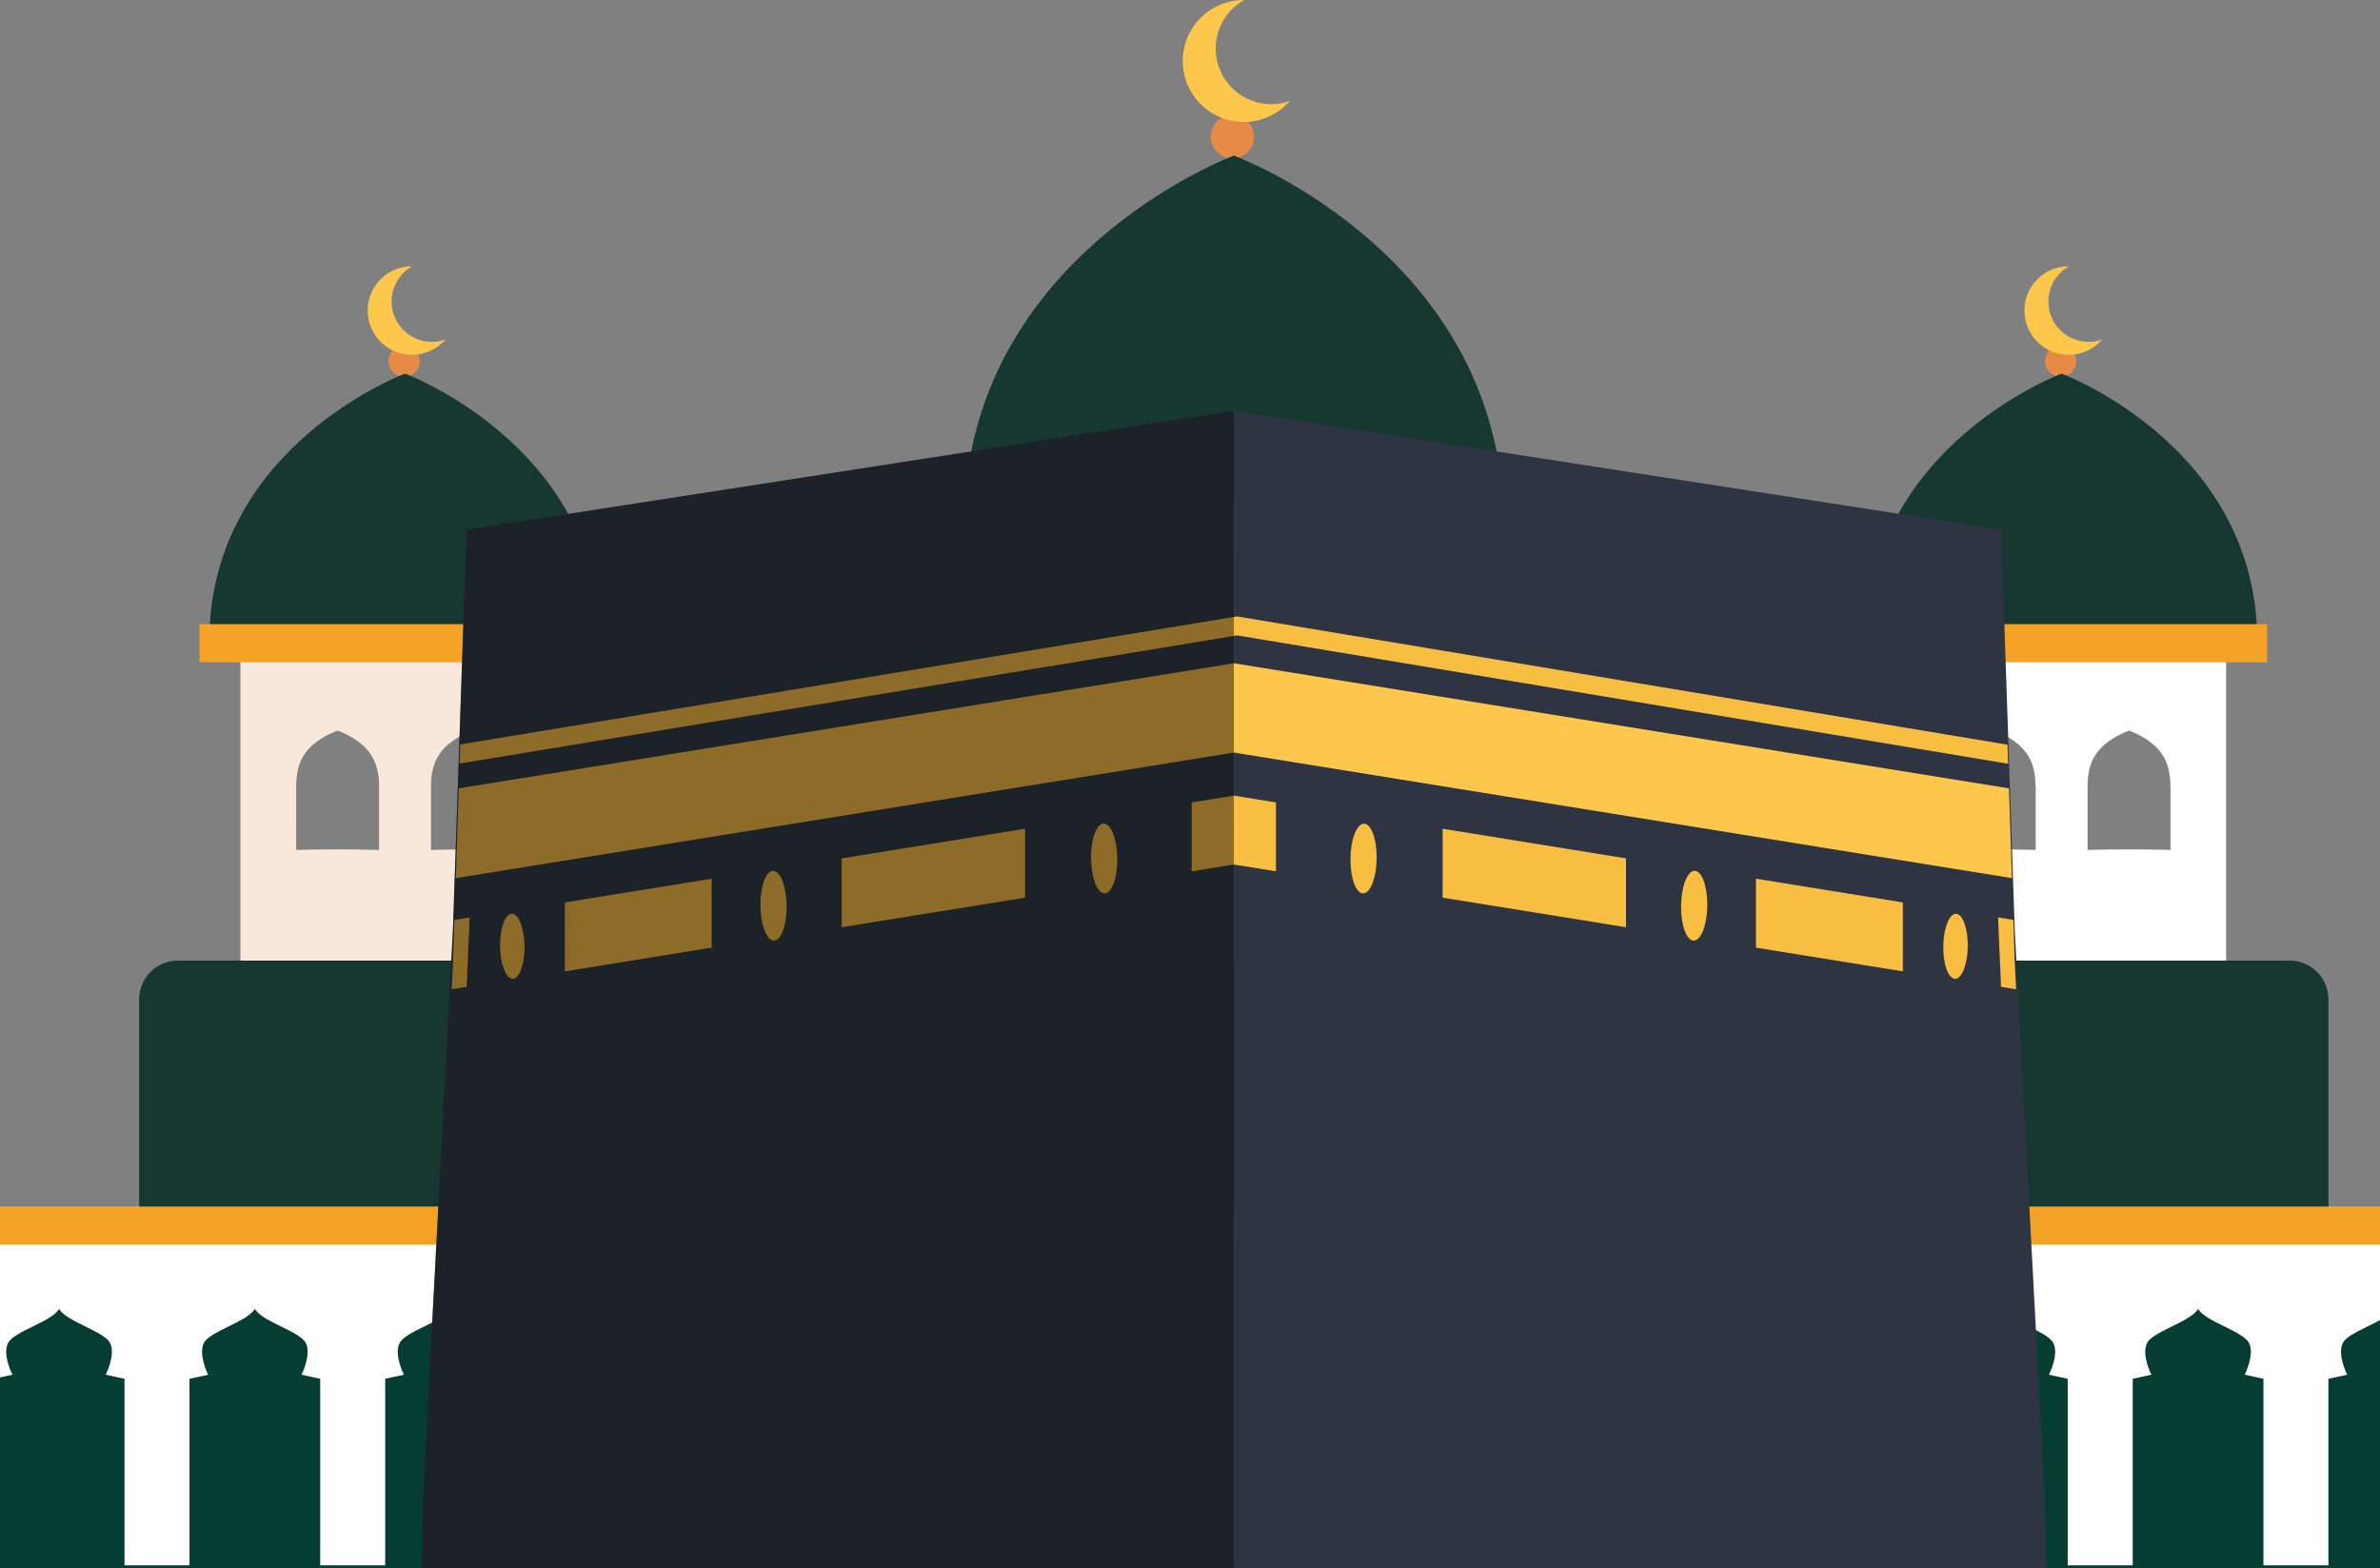
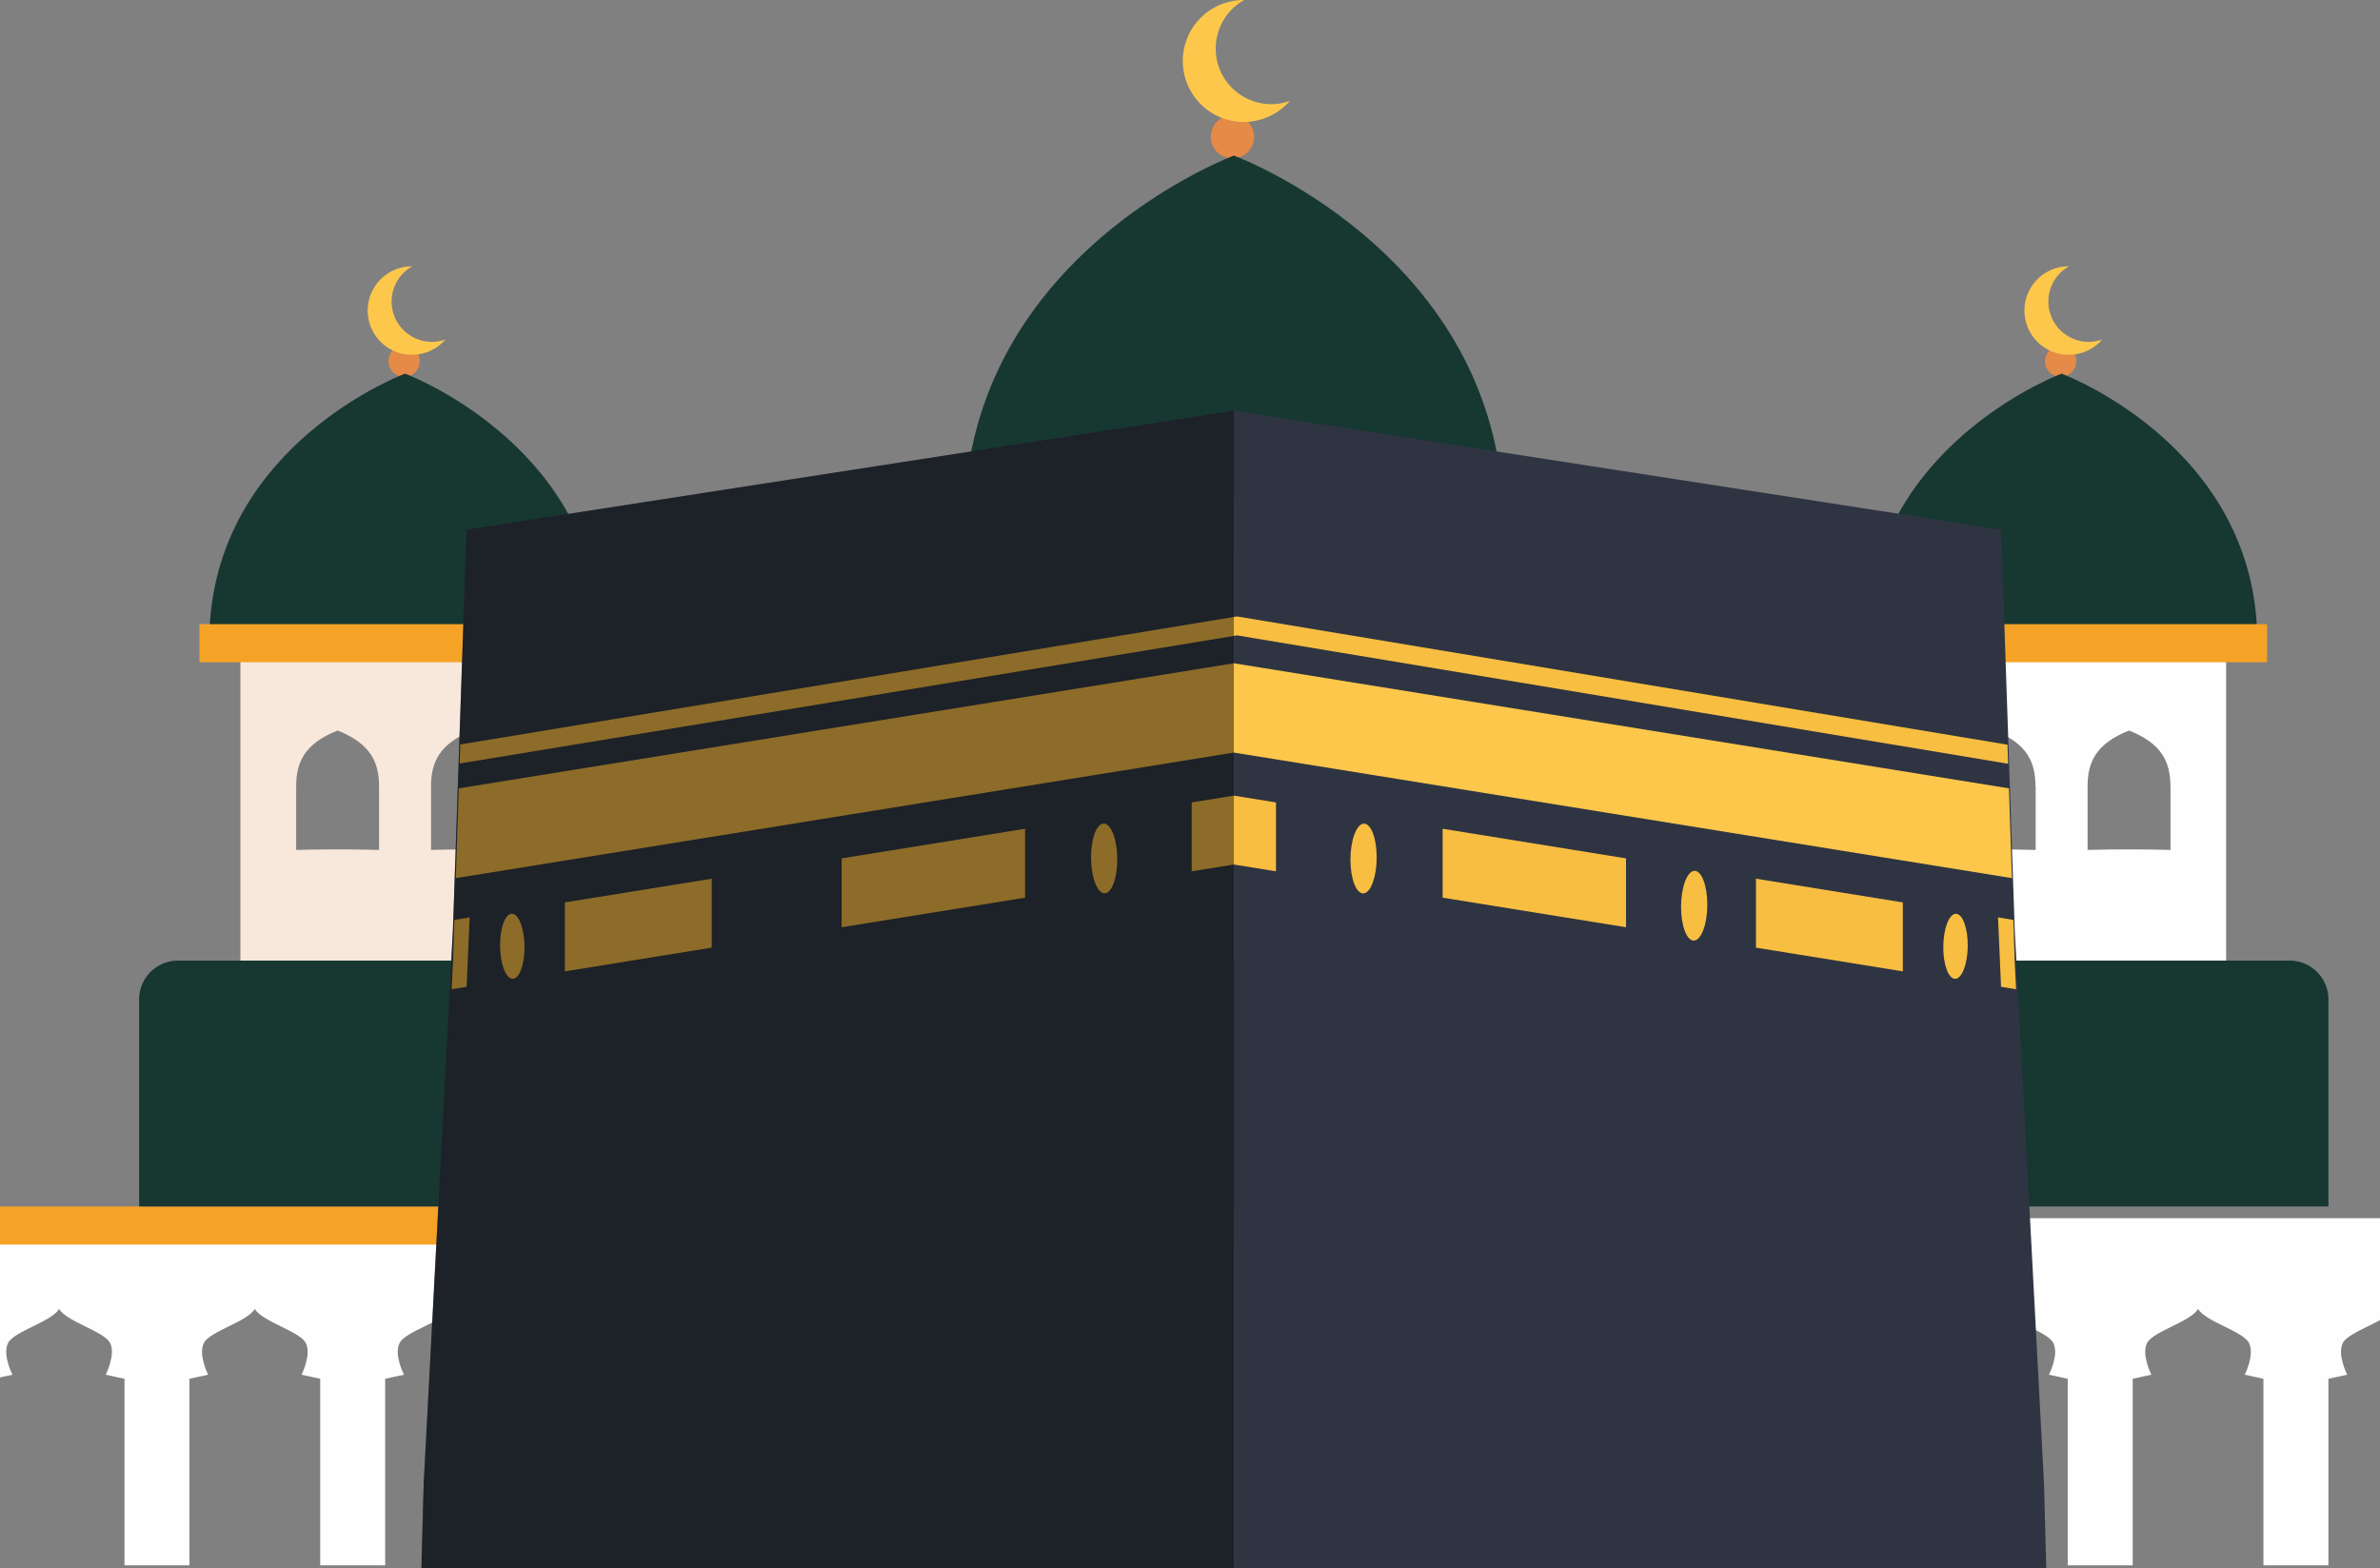
<svg xmlns="http://www.w3.org/2000/svg" width="736" height="485" viewBox="0 0 736 485">
  <rect x="0" y="0" width="736" height="485" fill="#808080" stroke="none" />
  <defs>
    <clipPath id="clip-path">
      <rect id="Rectangle_9814" data-name="Rectangle 9814" width="736" height="485" transform="translate(0 283)" fill="#fff" stroke="#707070" stroke-width="1" />
    </clipPath>
  </defs>
  <g id="Mask_Group_3" data-name="Mask Group 3" transform="translate(0 -283)" clip-path="url(#clip-path)">
    <g id="Asset_1" data-name="Asset 1" transform="translate(42.983 283)">
      <g id="Layer_2" data-name="Layer 2" transform="translate(-42.983)">
        <g id="OBJECTS">
          <rect id="Rectangle_9798" data-name="Rectangle 9798" width="108.86" height="75.493" transform="translate(327.336 187.649)" fill="#edb782" />
          <path id="Path_8619" data-name="Path 8619" d="M482.115,94.392a4.832,4.832,0,1,1-4.832-4.832A4.832,4.832,0,0,1,482.115,94.392Z" transform="translate(159.963 17.29)" fill="#e58a47" />
          <path id="Path_8620" data-name="Path 8620" d="M491.233,90.787a13.688,13.688,0,1,1-10.39-22.627h.145a12.467,12.467,0,0,0,6.04,23.364,12,12,0,0,0,4.2-.737Z" transform="translate(158.867 14.183)" fill="#fcc74b" />
          <path id="Path_8621" data-name="Path 8621" d="M547.628,179.9l-9.967.544-43.491,2.416-6.971.375h-.169l-50.486-2.779-9.955-.544c0-57.082,53.953-80.265,60.042-82.693l.4-.157h.169C490.679,98.389,547.628,121.246,547.628,179.9Z" transform="translate(150.421 18.515)" fill="#173731" />
          <path id="Path_8622" data-name="Path 8622" d="M434.57,166.08v99.413H536.327V166.08ZM519.136,211.6V231.22c-4.289-.109-8.541-.169-12.818-.169s-8.541.06-12.83.169V211.6c0-7.248,2.344-13.168,12.83-17.3,10.45,4.132,12.769,10.063,12.794,17.3Zm-41.7,0V231.22c-4.265-.109-8.541-.169-12.794-.169s-8.577.06-12.83.169V211.6c0-7.248,2.32-13.168,12.83-17.3,10.414,4.132,12.733,10.063,12.733,17.3Z" transform="translate(152.081 31.603)" fill="#fffefe" />
          <rect id="Rectangle_9801" data-name="Rectangle 9801" width="127.102" height="11.779" transform="translate(573.978 193.004)" fill="#f5a327" />
          <path id="Path_8623" data-name="Path 8623" d="M272.31,36.155a6.7,6.7,0,1,1-6.7-6.7A6.7,6.7,0,0,1,272.31,36.155Z" transform="translate(115.527 6.128)" fill="#e58a47" />
          <path id="Path_8624" data-name="Path 8624" d="M284.867,31.181A18.858,18.858,0,1,1,270.551,0h.193a17.191,17.191,0,0,0,8.287,32.208,16.382,16.382,0,0,0,5.835-1.027Z" transform="translate(114.035)" fill="#fcc74b" />
          <path id="Path_8625" data-name="Path 8625" d="M362.6,154l-13.724.809-59.957,3.31-9.665.519h-.23L209.5,154.81l-13.736-.749c0-78.67,74.37-110.612,82.754-113.971l.556-.205V39.8h.23v.085C284.119,41.673,362.6,73.167,362.6,154Z" transform="translate(102.389 8.282)" fill="#173731" />
          <path id="Path_8626" data-name="Path 8626" d="M206.77,135V271.96H347.028V135ZM323.3,197.748v27.085c-5.908-.157-11.779-.242-17.674-.242s-11.767.085-17.674.242V197.687c0-9.967,3.226-18.121,17.674-23.848,14.437,5.7,17.626,13.881,17.674,23.848Zm-57.493,0v27.085c-5.859-.157-11.767-.242-17.626-.242s-11.815.085-17.674.242V197.687c0-9.967,3.189-18.121,17.674-23.848,14.437,5.7,17.626,13.881,17.626,23.848Z" transform="translate(104.68 25.488)" fill="#f8e7db" />
          <rect id="Rectangle_9802" data-name="Rectangle 9802" width="175.172" height="16.237" transform="translate(293.981 153.918)" fill="#edb782" />
          <path id="Path_8627" data-name="Path 8627" d="M58.065,94.392a4.832,4.832,0,1,1-4.832-4.832A4.832,4.832,0,0,1,58.065,94.392Z" transform="translate(71.725 17.29)" fill="#e58a47" />
          <path id="Path_8628" data-name="Path 8628" d="M67.143,90.787A13.688,13.688,0,1,1,56.754,68.16H56.9a12.467,12.467,0,0,0,6.04,23.364,12,12,0,0,0,4.2-.737Z" transform="translate(70.62 14.183)" fill="#fcc74b" />
          <path id="Path_8632" data-name="Path 8632" d="M123.578,179.9l-9.967.544L70.12,182.858l-6.971.375H62.98l-50.486-2.779L2.54,179.91c0-57.082,53.953-80.265,60.042-82.693l.4-.157h.169C66.629,98.389,123.578,121.246,123.578,179.9Z" transform="translate(62.183 18.515)" fill="#173731" />
          <path id="Path_8633" data-name="Path 8633" d="M10.5,166.08v99.413H112.269V166.08ZM95.066,211.6V231.22c-4.252-.109-8.541-.169-12.794-.169s-8.565.06-12.818.169V211.6c0-7.248,2.344-13.168,12.818-17.3,10.45,4.132,12.769,10.063,12.769,17.3Zm-41.679,0V231.22c-4.277-.109-8.541-.169-12.818-.169s-8.541.06-12.818.169V211.6c0-7.248,2.344-13.168,12.818-17.3,10.4,4.132,12.818,10.063,12.818,17.3Z" transform="translate(63.839 31.603)" fill="#f8e7db" />
          <rect id="Rectangle_9804" data-name="Rectangle 9804" width="127.102" height="11.779" transform="translate(61.678 193.004)" fill="#f5a327" />
-           <rect id="Rectangle_9800" data-name="Rectangle 9800" width="758.556" height="179.904" transform="translate(0 390.76)" fill="#063d32" />
          <path id="Path_8629" data-name="Path 8629" d="M604.71,243.77V351.116H159.544V293.422l-5.78-1.258s3.159-6.169,1.363-9.793-13.6-6.633-15.782-10.571c-2.186,3.938-13.955,6.918-15.782,10.571s1.363,9.793,1.363,9.793l-5.81,1.258v57.693H99.021V293.422l-5.78-1.258S96.4,286,94.573,282.372s-13.6-6.633-15.782-10.571c-2.186,3.938-13.955,6.918-15.752,10.571s1.333,9.793,1.333,9.793l-5.78,1.258v57.693H38.5V293.422l-5.81-1.258s3.159-6.169,1.363-9.793-13.6-6.633-15.782-10.571c-2.186,3.938-13.955,6.918-15.782,10.571s1.363,9.793,1.363,9.793L0,293V243.77Z" transform="translate(0 132.94)" fill="#fffefe" />
          <path id="Path_8652" data-name="Path 8652" d="M0,243.77V351.116H445.166V293.422l5.78-1.258s-3.159-6.169-1.363-9.793,13.6-6.633,15.782-10.571c2.186,3.938,13.955,6.918,15.782,10.571s-1.363,9.793-1.363,9.793l5.81,1.258v57.693H505.69V293.422l5.78-1.258s-3.159-6.169-1.333-9.793,13.6-6.633,15.782-10.571c2.186,3.938,13.955,6.918,15.752,10.571s-1.333,9.793-1.333,9.793l5.78,1.258v57.693h20.095V293.422l5.81-1.258s-3.159-6.169-1.363-9.793,13.6-6.633,15.782-10.571c2.186,3.938,13.955,6.918,15.782,10.571s-1.363,9.793-1.363,9.793l3.848.838V243.77Z" transform="translate(153.833 132.94)" fill="#fffefe" />
          <rect id="Rectangle_9805" data-name="Rectangle 9805" width="492.403" height="11.791" transform="translate(0 373.074)" fill="#f5a327" />
-           <rect id="Rectangle_9803" data-name="Rectangle 9803" width="301.936" height="11.779" transform="translate(461.15 373.074)" fill="#f5a327" />
          <path id="Rectangle_9806" data-name="Rectangle 9806" d="M12,0H665.024a12,12,0,0,1,12,12V76.022a0,0,0,0,1,0,0H0a0,0,0,0,1,0,0V12A12,12,0,0,1,12,0Z" transform="translate(43.031 297.052)" fill="#173731" />
          <path id="Path_8634" data-name="Path 8634" d="M308.528,111.06v433.4H54.71l1.136-21.518,2.138-80.086,5.847-110.685,1.087-20.685.689-13.226L66.622,279.2l.411-7.748.435-12.809.447-13.133L68.82,218.9l.266-7.655.193-5.652,1.957-57.734,237.28-36.783v-.012Z" transform="translate(73.038 15.938)" fill="#2e3442" />
          <path id="Path_8635" data-name="Path 8635" d="M518.618,544.464H264.8V111.06h0l.012.012,237.28,36.783,1.957,57.8.193,5.652,2.042,60.143,1.425,26.811.7,13.226,1.087,20.685,5.847,110.673,2.138,80.1Z" transform="translate(116.755 15.938)" fill="#2e3442" />
          <path id="Path_8636" data-name="Path 8636" d="M306.254,172.15v27.617h-.012L65.64,238.595l.906-27.762,239.7-38.683Z" transform="translate(75.313 32.952)" fill="#f8be42" />
          <path id="Path_8637" data-name="Path 8637" d="M70.151,237.85l-.942,21.468-4.639.749.411-8.082.435-13.361Z" transform="translate(75.09 45.839)" fill="#f8be42" />
          <path id="Path_8638" data-name="Path 8638" d="M93.56,235.183l45.412-7.333v21.323L93.56,256.506Z" transform="translate(81.122 43.871)" fill="#f8be42" />
          <path id="Path_8639" data-name="Path 8639" d="M164.41,224.067l56.72-9.157v21.311l-56.72,9.145Z" transform="translate(95.865 41.369)" fill="#f8be42" />
          <path id="Path_8640" data-name="Path 8640" d="M267.057,206.28v21.311l-13.047,2.1v-21.3Z" transform="translate(114.51 39.748)" fill="#f8be42" />
          <path id="Path_8641" data-name="Path 8641" d="M84.533,247.27c0,5.557-1.691,9.906-3.781,9.725s-3.781-4.832-3.781-10.39,1.691-9.906,3.781-9.725S84.533,241.725,84.533,247.27Z" transform="translate(77.67 45.665)" fill="#f8be42" />
-           <path id="Path_8642" data-name="Path 8642" d="M151.728,236.92c0,5.956-1.824,10.631-4.059,10.426s-4.059-5.183-4.059-11.139,1.812-10.619,4.059-10.426S151.728,230.952,151.728,236.92Z" transform="translate(91.537 43.516)" fill="#f8be42" />
          <ellipse id="Ellipse_148" data-name="Ellipse 148" cx="4.059" cy="10.788" rx="4.059" ry="10.788" transform="matrix(1, -0.014, 0.014, 1, 337.244, 254.724)" fill="#f8be42" />
          <path id="Path_8643" data-name="Path 8643" d="M264.79,172.15v27.617h.024l240.6,38.828-.918-27.762L264.814,172.15Z" transform="translate(116.753 32.952)" fill="#fcc74b" />
          <path id="Path_8644" data-name="Path 8644" d="M460.42,237.85l.93,21.468,4.651.749-.411-8.082-.435-13.361Z" transform="translate(157.46 45.839)" fill="#f8be42" />
          <path id="Path_8645" data-name="Path 8645" d="M443.874,235.183,398.45,227.85v21.323l45.424,7.333Z" transform="translate(144.565 43.871)" fill="#f8be42" />
          <path id="Path_8646" data-name="Path 8646" d="M374.957,224.067,318.25,214.91v21.311l56.707,9.145Z" transform="translate(127.877 41.369)" fill="#f8be42" />
          <path id="Path_8647" data-name="Path 8647" d="M264.79,206.28v21.311l13.047,2.1v-21.3Z" transform="translate(116.753 39.748)" fill="#f8be42" />
          <ellipse id="Ellipse_149" data-name="Ellipse 149" cx="10.063" cy="3.781" rx="10.063" ry="3.781" transform="matrix(0.014, -1, 1, 0.014, 600.808, 302.638)" fill="#f8be42" />
          <path id="Path_8648" data-name="Path 8648" d="M379.28,236.92c0,5.956,1.812,10.631,4.059,10.426s4.059-5.183,4.059-11.139-1.824-10.619-4.059-10.426S379.28,230.952,379.28,236.92Z" transform="translate(140.576 43.516)" fill="#f8be42" />
          <path id="Path_8649" data-name="Path 8649" d="M294.65,224.68c0,5.956,1.812,10.619,4.059,10.426s4.059-5.183,4.059-11.139-1.824-10.631-4.059-10.426S294.65,218.724,294.65,224.68Z" transform="translate(122.966 41.157)" fill="#f8be42" />
          <path id="Path_8650" data-name="Path 8650" d="M545.482,205.467l-238.452-39.7-.979.169h-.012L66.61,205.394l.193-5.9L306.04,160.067h.012l.979-.157,238.258,39.661Z" transform="translate(75.515 30.712)" fill="#f8be42" />
          <path id="Path_8651" data-name="Path 8651" d="M308.528,111.06v433.4H54.71l1.136-21.518,2.138-80.086,5.847-110.685,1.087-20.685.689-13.226L66.622,279.2l.411-7.748.435-12.809.447-13.133L68.82,218.9l2.416-71.041,237.28-36.783v-.012Z" transform="translate(73.038 15.938)" fill="#0a0a0a" opacity="0.45" style="mix-blend-mode: overlay;isolation: isolate" />
        </g>
      </g>
    </g>
  </g>
</svg>